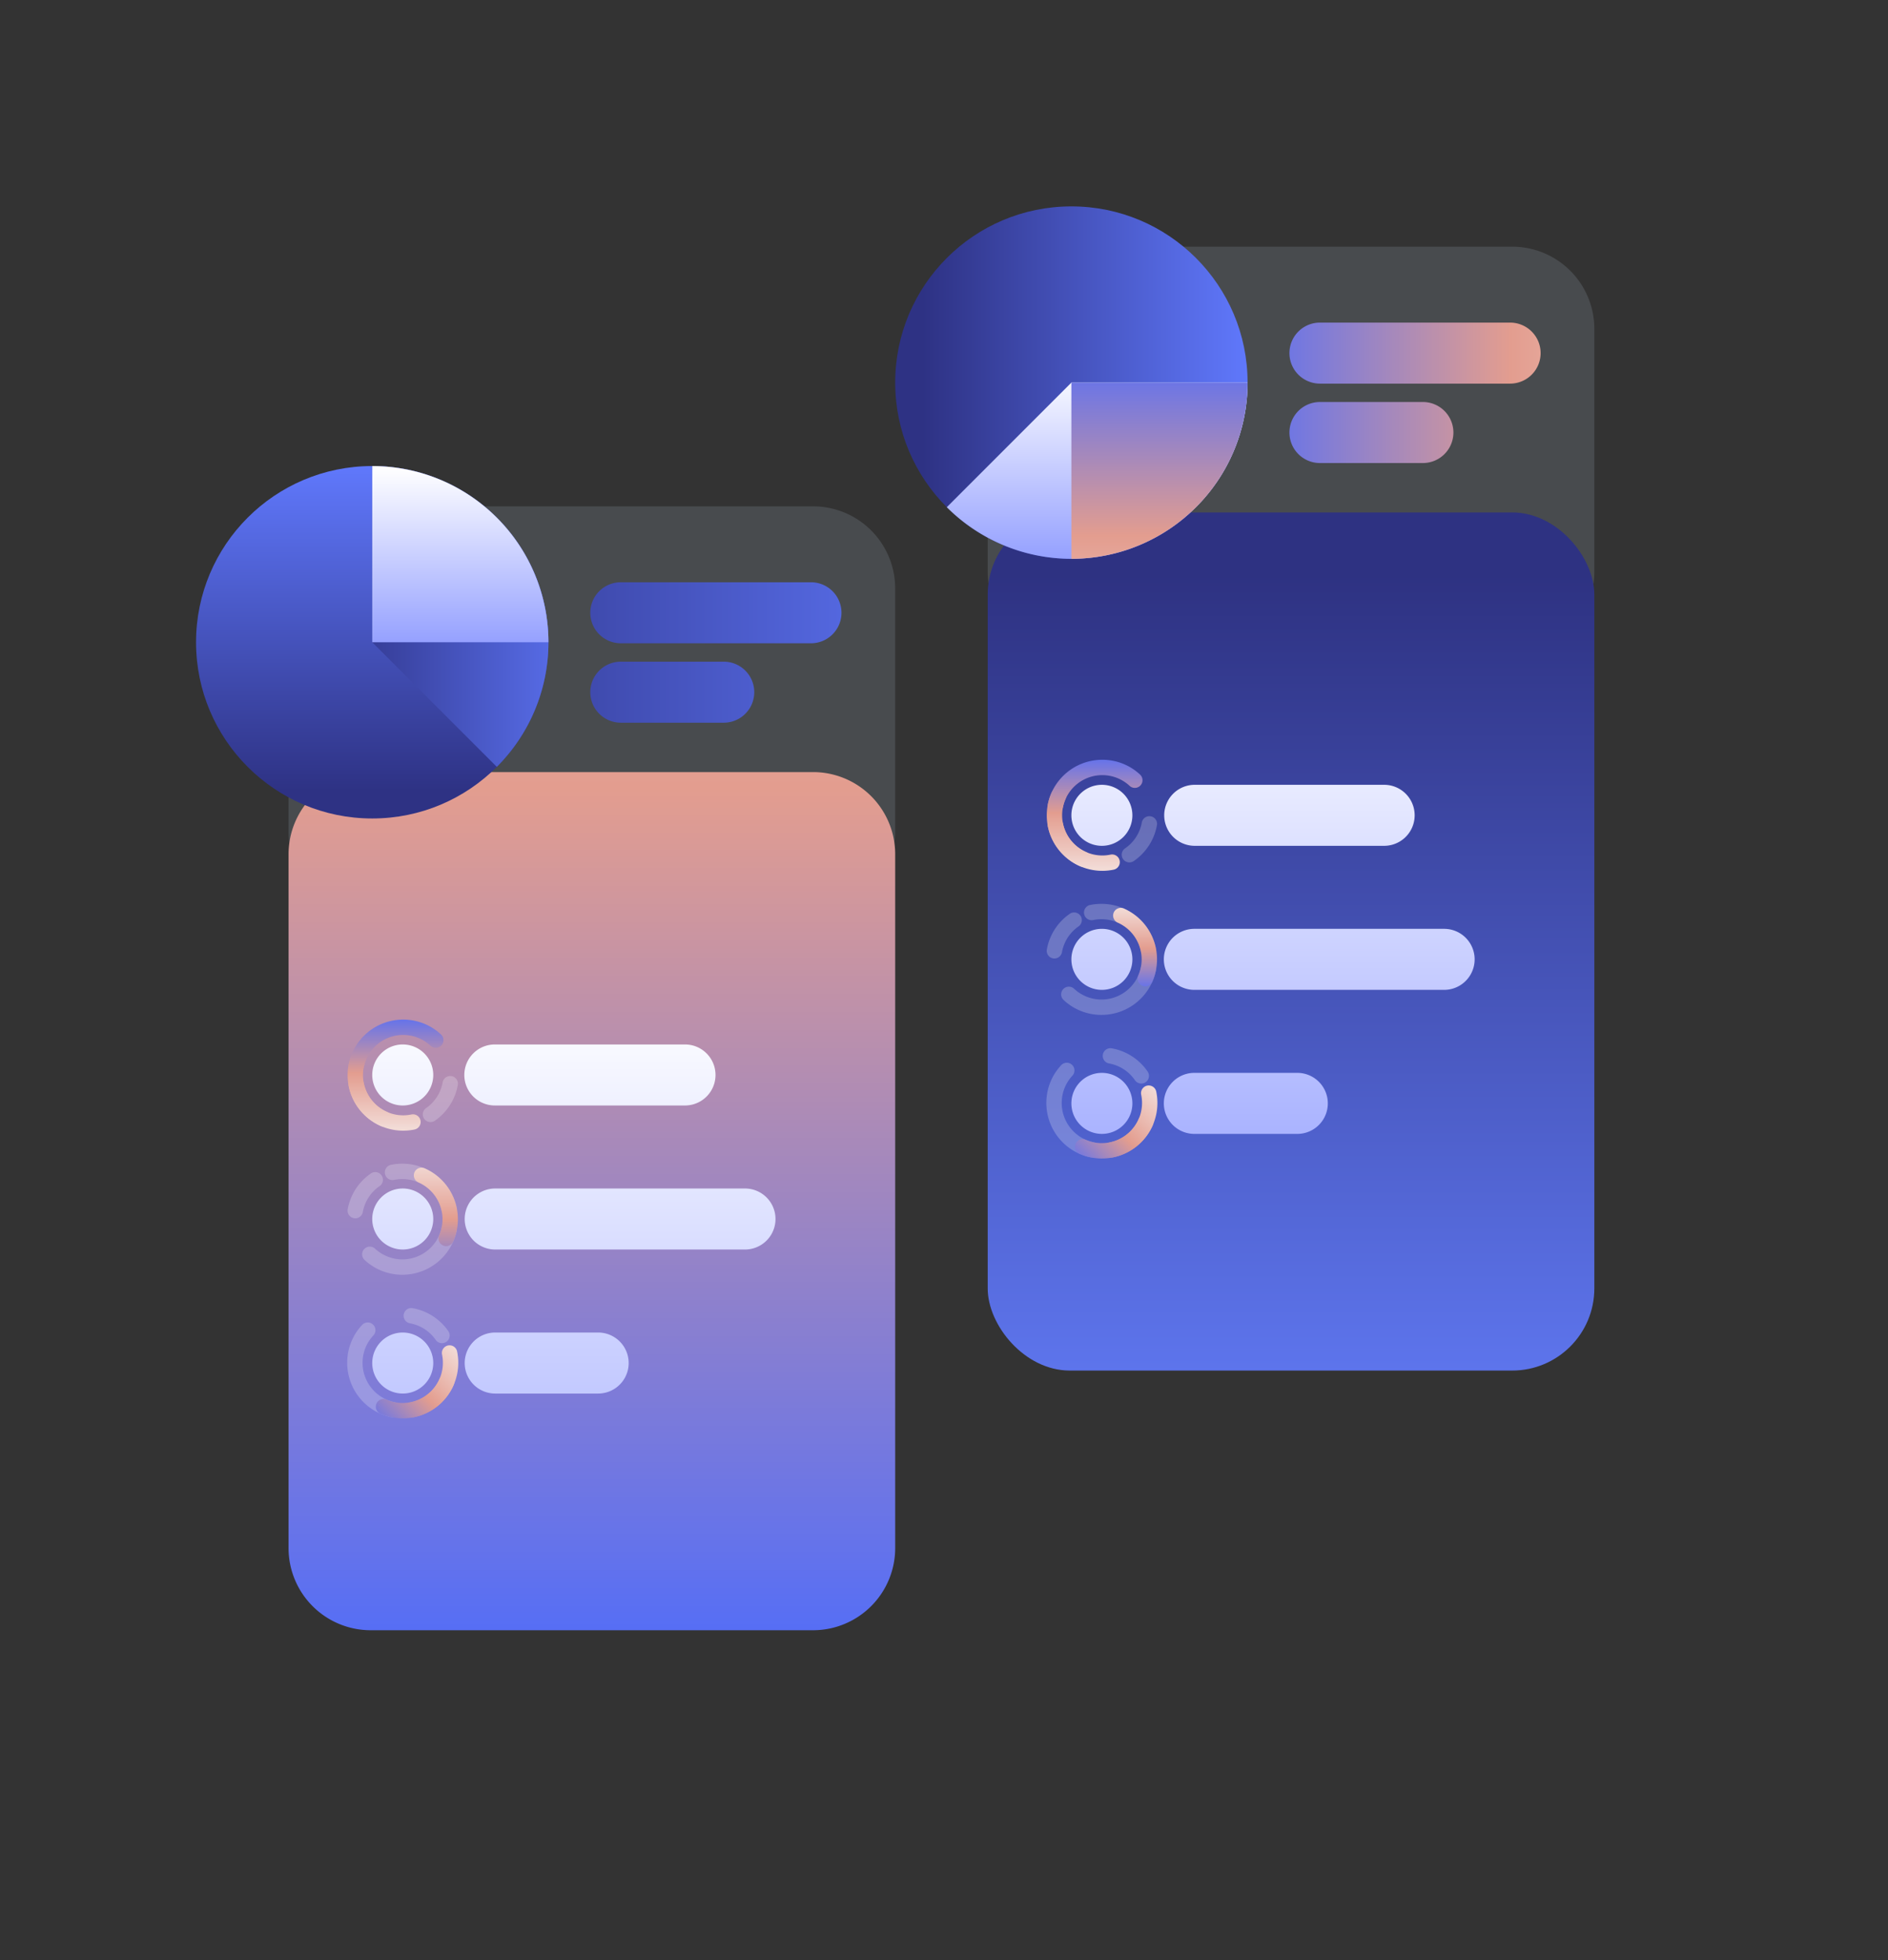
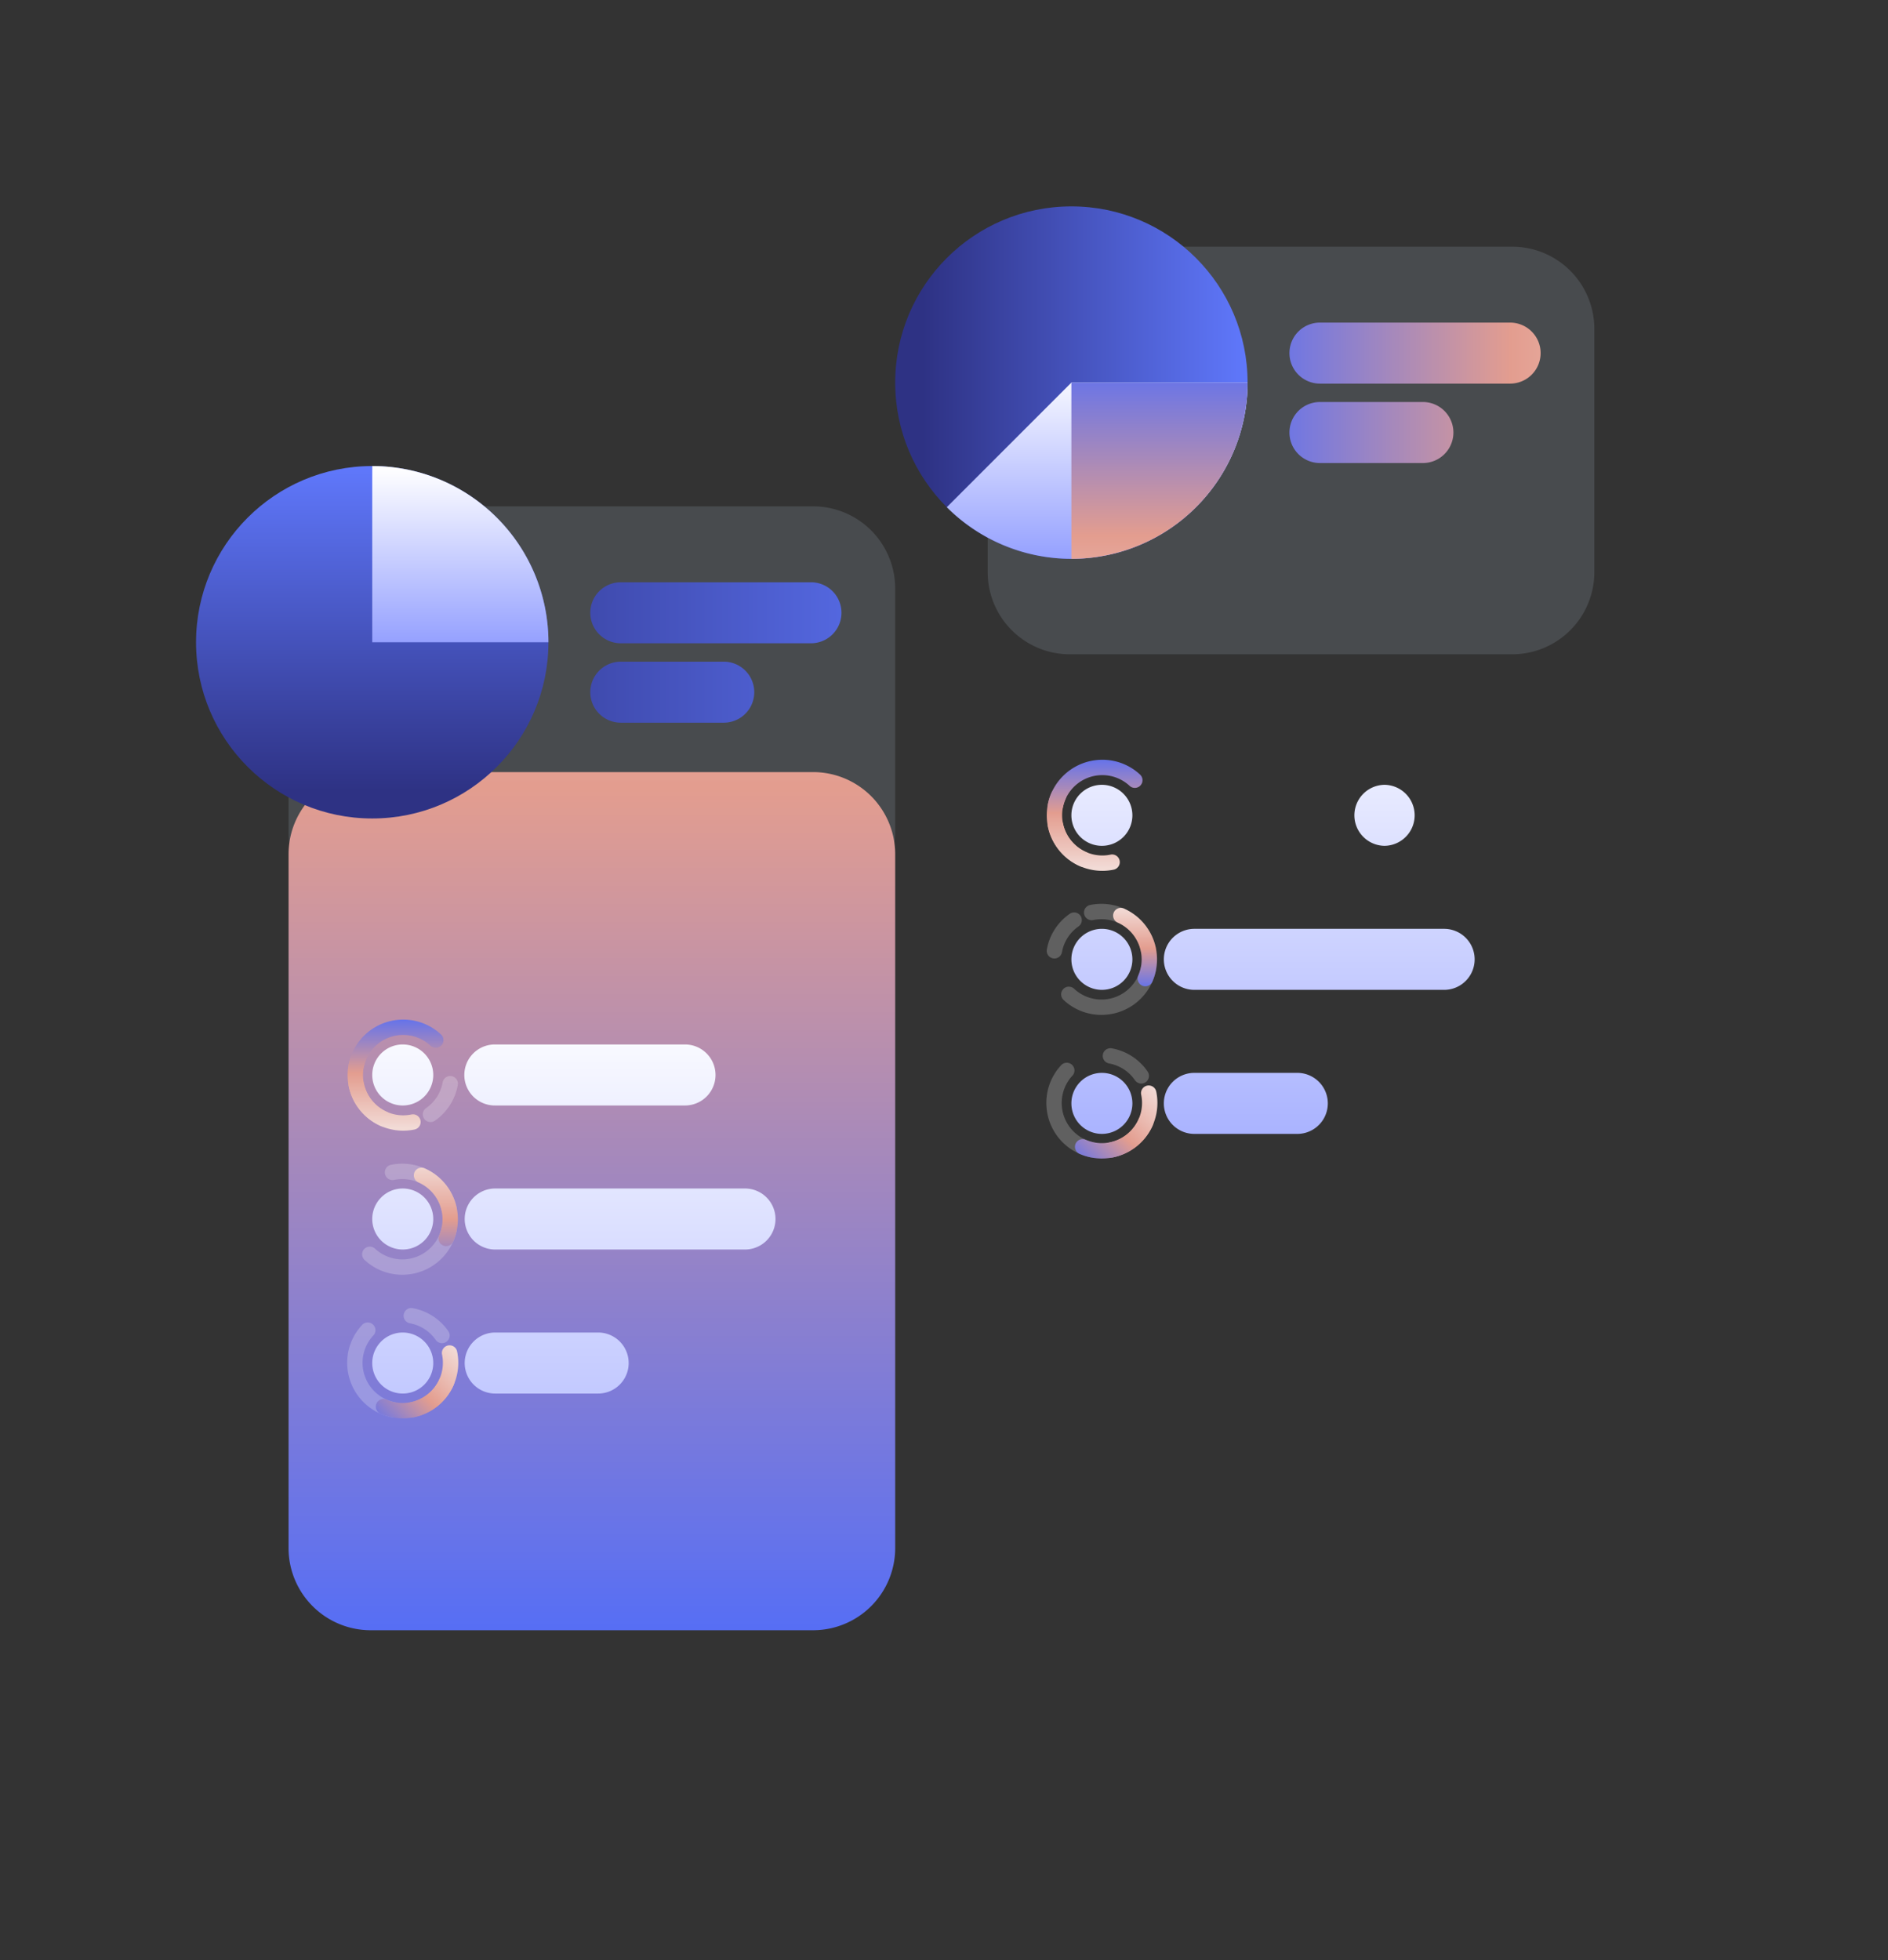
<svg xmlns="http://www.w3.org/2000/svg" xmlns:xlink="http://www.w3.org/1999/xlink" viewBox="0 0 411.926 427.656">
  <rect x="0" y="0" width="411.926" height="427.656" fill="#333333" stroke="none" />
  <defs>
    <linearGradient id="a" x1="129.136" y1="1.372" x2="129.136" y2="356.234" gradientUnits="userSpaceOnUse">
      <stop offset="0" stop-color="#f2dbd6" />
      <stop offset="0.48" stop-color="#e39d8f" />
      <stop offset="1" stop-color="#566ef5" />
    </linearGradient>
    <linearGradient id="b" x1="125.207" y1="218.206" x2="125.207" y2="413.151" gradientUnits="userSpaceOnUse">
      <stop offset="0" stop-color="#fff" />
      <stop offset="1" stop-color="#7685ff" />
    </linearGradient>
    <linearGradient id="c" x1="220.249" y1="151.002" x2="70.468" y2="151.002" gradientUnits="userSpaceOnUse">
      <stop offset="0" stop-color="#617aff" />
      <stop offset="0.927" stop-color="#2e3284" />
    </linearGradient>
    <linearGradient id="d" x1="220.249" y1="133.677" x2="70.468" y2="133.677" xlink:href="#c" />
    <linearGradient id="e" x1="81.216" y1="99.71" x2="81.216" y2="178.229" xlink:href="#c" />
    <linearGradient id="f" x1="133.613" y1="134.481" x2="65.682" y2="134.481" xlink:href="#c" />
    <linearGradient id="g" x1="100.437" y1="101.977" x2="100.437" y2="151.435" xlink:href="#b" />
    <linearGradient id="h" x1="281.676" y1="363.191" x2="281.676" y2="106.534" gradientUnits="userSpaceOnUse">
      <stop offset="0.192" stop-color="#617af5" />
      <stop offset="0.927" stop-color="#2e3282" />
    </linearGradient>
    <linearGradient id="i" x1="277.747" y1="143.091" x2="277.747" y2="311.197" xlink:href="#b" />
    <linearGradient id="j" x1="384.304" y1="94.357" x2="270.446" y2="94.357" xlink:href="#a" />
    <linearGradient id="k" x1="384.304" y1="77.032" x2="270.446" y2="77.032" xlink:href="#a" />
    <linearGradient id="l" x1="246.845" y1="29.976" x2="246.845" y2="108.494" gradientTransform="translate(304.132 -163.379) rotate(90)" xlink:href="#c" />
    <linearGradient id="m" x1="239.385" y1="79.682" x2="239.385" y2="134.13" xlink:href="#b" />
    <linearGradient id="n" x1="252.977" y1="153.876" x2="252.977" y2="76.895" xlink:href="#a" />
    <linearGradient id="o" x1="247.647" y1="198.072" x2="247.647" y2="216.466" xlink:href="#a" />
    <linearGradient id="p" x1="252.763" y1="238.333" x2="235.093" y2="256.003" xlink:href="#a" />
    <linearGradient id="q" x1="253.437" y1="239.007" x2="235.767" y2="256.677" xlink:href="#a" />
    <linearGradient id="r" x1="238.95" y1="189.49" x2="238.95" y2="164.292" xlink:href="#a" />
    <linearGradient id="s" x1="233.176" y1="189.49" x2="233.176" y2="164.292" xlink:href="#a" />
    <linearGradient id="t" x1="236.465" y1="189.49" x2="236.465" y2="164.292" xlink:href="#a" />
    <linearGradient id="u" x1="95.107" y1="253.559" x2="95.107" y2="279.401" xlink:href="#a" />
    <linearGradient id="v" x1="100.223" y1="295.019" x2="82.553" y2="312.689" xlink:href="#a" />
    <linearGradient id="w" x1="100.897" y1="295.693" x2="83.227" y2="313.363" xlink:href="#a" />
    <linearGradient id="x" x1="86.41" y1="246.177" x2="86.41" y2="220.979" xlink:href="#a" />
    <linearGradient id="y" x1="80.637" y1="246.177" x2="80.637" y2="220.979" xlink:href="#a" />
    <linearGradient id="z" x1="83.925" y1="246.177" x2="83.925" y2="220.979" xlink:href="#a" />
  </defs>
  <g>
    <path d="M80.878,110.459h96.515A17.921,17.921,0,0,1,195.314,128.38v53.081a17.921,17.921,0,0,1-17.921,17.921H80.879a17.921,17.921,0,0,1-17.921-17.921V128.38A17.92,17.92,0,0,1,80.878,110.459Z" style="fill: #9babba;opacity: 0.2" />
    <g>
      <path d="M80.879,168.434h96.514a17.921,17.921,0,0,1,17.921,17.921V337.718a17.921,17.921,0,0,1-17.921,17.921H80.879a17.921,17.921,0,0,1-17.921-17.921V186.354A17.921,17.921,0,0,1,80.879,168.434Z" style="fill: url(#a)" />
      <path d="M130.507,290.695H108.044a6.656,6.656,0,0,0,0,13.312h22.463a6.656,6.656,0,0,0,0-13.312Zm-42.636,0a6.656,6.656,0,1,0,6.657,6.656A6.663,6.663,0,0,0,87.871,290.695Zm74.671-31.421H108.044a6.656,6.656,0,0,0,0,13.312h54.499a6.656,6.656,0,0,0,0-13.312Zm-74.671,0a6.656,6.656,0,1,0,6.657,6.655A6.663,6.663,0,0,0,87.871,259.274Zm20.173-18.11h41.493a6.656,6.656,0,0,0,0-13.311H108.044a6.656,6.656,0,1,0,0,13.311ZM87.871,227.853a6.656,6.656,0,1,0,6.657,6.656A6.663,6.663,0,0,0,87.871,227.853Z" style="fill: url(#b)" />
      <g>
        <path d="M135.446,144.346a6.656,6.656,0,0,0,0,13.312h22.464a6.656,6.656,0,0,0,0-13.312Z" style="fill: url(#c)" />
        <path d="M135.446,127.022a6.655,6.655,0,1,0,0,13.311h41.493a6.655,6.655,0,0,0,0-13.311Z" style="fill: url(#d)" />
      </g>
    </g>
    <g>
      <circle cx="81.216" cy="140.111" r="38.442" style="fill: url(#e)" />
-       <path d="M108.398,167.294A38.442,38.442,0,0,0,81.216,101.669v38.442Z" style="fill: url(#f)" />
      <path d="M81.216,101.669v38.442h38.442A38.442,38.442,0,0,0,81.216,101.669Z" style="fill: url(#g)" />
    </g>
    <path d="M233.418,53.814h96.515a17.921,17.921,0,0,1,17.921,17.921V124.816a17.921,17.921,0,0,1-17.921,17.921H233.418a17.921,17.921,0,0,1-17.921-17.921V71.734A17.92,17.92,0,0,1,233.418,53.814Z" style="fill: #9babba;opacity: 0.2" />
    <g>
-       <rect x="215.498" y="111.788" width="132.356" height="187.205" rx="17.921" style="fill: url(#h)" />
-       <path d="M283.048,234.05H260.584a6.656,6.656,0,0,0,0,13.312h22.464a6.656,6.656,0,0,0,0-13.312Zm-42.636,0a6.656,6.656,0,1,0,6.656,6.656A6.663,6.663,0,0,0,240.411,234.05Zm74.671-31.421H260.584a6.656,6.656,0,0,0,0,13.312h54.498a6.656,6.656,0,0,0,0-13.312Zm-74.671,0a6.656,6.656,0,1,0,6.656,6.655A6.663,6.663,0,0,0,240.411,202.629Zm20.172-18.11h41.493a6.656,6.656,0,0,0,0-13.311H260.584a6.656,6.656,0,0,0,0,13.311ZM240.411,171.208a6.656,6.656,0,1,0,6.656,6.656A6.663,6.663,0,0,0,240.411,171.208Z" style="fill: url(#i)" />
+       <path d="M283.048,234.05H260.584a6.656,6.656,0,0,0,0,13.312h22.464a6.656,6.656,0,0,0,0-13.312Zm-42.636,0a6.656,6.656,0,1,0,6.656,6.656A6.663,6.663,0,0,0,240.411,234.05Zm74.671-31.421H260.584a6.656,6.656,0,0,0,0,13.312h54.498a6.656,6.656,0,0,0,0-13.312Zm-74.671,0a6.656,6.656,0,1,0,6.656,6.655A6.663,6.663,0,0,0,240.411,202.629Zm20.172-18.11h41.493a6.656,6.656,0,0,0,0-13.311a6.656,6.656,0,0,0,0,13.311ZM240.411,171.208a6.656,6.656,0,1,0,6.656,6.656A6.663,6.663,0,0,0,240.411,171.208Z" style="fill: url(#i)" />
      <g>
        <path d="M287.985,87.701a6.656,6.656,0,0,0,0,13.312h22.464a6.656,6.656,0,0,0,0-13.312Z" style="fill: url(#j)" />
        <path d="M287.985,70.376a6.655,6.655,0,1,0,0,13.311h41.493a6.655,6.655,0,0,0,0-13.311Z" style="fill: url(#k)" />
      </g>
    </g>
    <g>
      <circle cx="233.756" cy="83.466" r="38.442" style="fill: url(#l)" />
      <path d="M206.573,110.648a38.442,38.442,0,0,0,65.625-27.183h-38.442Z" style="fill: url(#m)" />
      <path d="M272.198,83.466h-38.442v38.442A38.442,38.442,0,0,0,272.198,83.466Z" style="fill: url(#n)" />
    </g>
    <g>
      <path d="M240.761,221.395A12.037,12.037,0,0,1,232.07,218.16a1.677,1.677,0,1,1,2.285-2.455,8.766,8.766,0,0,0,14.539-4.567,1.677,1.677,0,0,1,3.28.698,12.111,12.111,0,0,1-11.413,9.559Z" style="fill: #fff;opacity: 0.22" />
      <g>
        <g>
          <path d="M249.627,208.542a1.672,1.672,0,0,1-.725-1.059,8.776,8.776,0,0,0-10.383-6.77,1.677,1.677,0,0,1-.691-3.282,12.13,12.13,0,0,1,14.356,9.361,1.677,1.677,0,0,1-2.557,1.75Z" style="fill: #fff;opacity: 0.22" />
          <path d="M248.969,214.89a1.677,1.677,0,0,1-.618-2.078,8.776,8.776,0,0,0-4.503-11.548,1.677,1.677,0,0,1,1.348-3.071,12.129,12.129,0,0,1,6.225,15.968,1.678,1.678,0,0,1-2.453.73Z" style="fill: url(#o)" />
        </g>
        <g style="opacity: 0.22">
          <path d="M229.136,208.827a1.677,1.677,0,0,1-.734-1.705,12.037,12.037,0,0,1,5.027-7.792,1.677,1.677,0,0,1,1.909,2.757,8.705,8.705,0,0,0-3.637,5.635,1.678,1.678,0,0,1-2.565,1.106Z" style="fill: #fff" />
        </g>
      </g>
    </g>
    <g>
      <path d="M228.302,241.055a12.037,12.037,0,0,1,3.235-8.691,1.677,1.677,0,0,1,2.455,2.285,8.766,8.766,0,0,0,4.567,14.539,1.677,1.677,0,0,1-.698,3.28,12.111,12.111,0,0,1-9.559-11.413Z" style="fill: #fff;opacity: 0.22" />
      <g>
        <g>
          <path d="M234.807,249.263a1.677,1.677,0,0,1,2.078-.618,8.776,8.776,0,0,0,11.548-4.503,1.677,1.677,0,1,1,3.071,1.348,12.129,12.129,0,0,1-15.968,6.225,1.679,1.679,0,0,1-.73-2.453Z" style="fill: url(#p)" />
          <path d="M241.155,249.921a1.671,1.671,0,0,1,1.059-.725,8.776,8.776,0,0,0,6.77-10.383,1.677,1.677,0,0,1,3.282-.691,12.13,12.13,0,0,1-9.361,14.356,1.677,1.677,0,0,1-1.75-2.557Z" style="fill: url(#q)" />
        </g>
        <g style="opacity: 0.22">
          <path d="M240.87,229.431a1.677,1.677,0,0,1,1.705-.734,12.037,12.037,0,0,1,7.792,5.027,1.677,1.677,0,1,1-2.757,1.909,8.705,8.705,0,0,0-5.635-3.637,1.678,1.678,0,0,1-1.106-2.565Z" style="fill: #fff" />
        </g>
      </g>
    </g>
    <g>
      <path d="M240.062,165.754a12.037,12.037,0,0,1,8.691,3.235,1.677,1.677,0,0,1-2.285,2.455,8.766,8.766,0,0,0-14.539,4.567,1.677,1.677,0,1,1-3.28-.698,12.111,12.111,0,0,1,11.413-9.559Z" style="fill: url(#r)" />
      <g>
        <g>
          <path d="M231.854,172.259a1.677,1.677,0,0,1,.618,2.078,8.776,8.776,0,0,0,4.503,11.548,1.677,1.677,0,1,1-1.348,3.071,12.129,12.129,0,0,1-6.225-15.968,1.678,1.678,0,0,1,2.453-.73Z" style="fill: url(#s)" />
          <path d="M231.196,178.607a1.672,1.672,0,0,1,.725,1.059,8.776,8.776,0,0,0,10.383,6.77,1.677,1.677,0,0,1,.691,3.282,12.13,12.13,0,0,1-14.356-9.361,1.677,1.677,0,0,1,2.557-1.75Z" style="fill: url(#t)" />
        </g>
        <g style="opacity: 0.22">
-           <path d="M251.687,178.322a1.677,1.677,0,0,1,.734,1.705,12.037,12.037,0,0,1-5.027,7.793,1.677,1.677,0,1,1-1.909-2.757,8.705,8.705,0,0,0,3.637-5.635,1.678,1.678,0,0,1,2.565-1.105Z" style="fill: #fff" />
-         </g>
+           </g>
      </g>
    </g>
    <g>
      <path d="M88.221,278.081a12.037,12.037,0,0,1-8.691-3.235,1.677,1.677,0,0,1,2.285-2.455,8.766,8.766,0,0,0,14.539-4.567,1.677,1.677,0,1,1,3.28.698,12.111,12.111,0,0,1-11.413,9.559Z" style="fill: #fff;opacity: 0.22" />
      <g>
        <g>
          <path d="M97.088,265.228a1.671,1.671,0,0,1-.725-1.059,8.776,8.776,0,0,0-10.383-6.77,1.677,1.677,0,0,1-.691-3.282,12.13,12.13,0,0,1,14.356,9.361,1.677,1.677,0,0,1-2.557,1.75Z" style="fill: #fff;opacity: 0.22" />
          <path d="M96.429,271.576a1.677,1.677,0,0,1-.618-2.078A8.776,8.776,0,0,0,91.309,257.95a1.677,1.677,0,1,1,1.348-3.071,12.129,12.129,0,0,1,6.225,15.968,1.678,1.678,0,0,1-2.453.73Z" style="fill: url(#u)" />
        </g>
        <g style="opacity: 0.22">
-           <path d="M76.597,265.513a1.677,1.677,0,0,1-.734-1.705,12.037,12.037,0,0,1,5.027-7.793,1.677,1.677,0,1,1,1.909,2.757,8.705,8.705,0,0,0-3.637,5.635,1.678,1.678,0,0,1-2.565,1.105Z" style="fill: #fff" />
-         </g>
+           </g>
      </g>
    </g>
    <g>
      <path d="M75.762,297.742a12.037,12.037,0,0,1,3.235-8.691,1.677,1.677,0,1,1,2.455,2.285,8.766,8.766,0,0,0,4.567,14.539,1.677,1.677,0,1,1-.698,3.28,12.111,12.111,0,0,1-9.559-11.413Z" style="fill: #fff;opacity: 0.22" />
      <g>
        <g>
          <path d="M82.267,305.95a1.677,1.677,0,0,1,2.078-.618,8.776,8.776,0,0,0,11.548-4.503,1.677,1.677,0,1,1,3.071,1.348,12.129,12.129,0,0,1-15.968,6.225,1.678,1.678,0,0,1-.73-2.453Z" style="fill: url(#v)" />
          <path d="M88.615,306.608a1.672,1.672,0,0,1,1.059-.725,8.776,8.776,0,0,0,6.77-10.383,1.677,1.677,0,0,1,3.282-.691,12.13,12.13,0,0,1-9.361,14.356,1.677,1.677,0,0,1-1.75-2.557Z" style="fill: url(#w)" />
        </g>
        <g style="opacity: 0.22">
          <path d="M88.33,286.117a1.677,1.677,0,0,1,1.705-.734,12.037,12.037,0,0,1,7.793,5.027,1.677,1.677,0,0,1-2.757,1.909,8.705,8.705,0,0,0-5.635-3.637,1.678,1.678,0,0,1-1.105-2.565Z" style="fill: #fff" />
        </g>
      </g>
    </g>
    <g>
      <path d="M87.523,222.44a12.037,12.037,0,0,1,8.691,3.235A1.677,1.677,0,1,1,93.929,228.13,8.766,8.766,0,0,0,79.39,232.696a1.677,1.677,0,1,1-3.28-.698A12.111,12.111,0,0,1,87.523,222.44Z" style="fill: url(#x)" />
      <g>
        <g>
          <path d="M79.315,228.945a1.677,1.677,0,0,1,.618,2.078,8.776,8.776,0,0,0,4.503,11.548,1.677,1.677,0,0,1-1.348,3.071,12.129,12.129,0,0,1-6.225-15.968,1.678,1.678,0,0,1,2.453-.73Z" style="fill: url(#y)" />
          <path d="M78.656,235.293a1.672,1.672,0,0,1,.725,1.059,8.776,8.776,0,0,0,10.383,6.77,1.677,1.677,0,0,1,.691,3.282A12.13,12.13,0,0,1,76.1,237.043a1.677,1.677,0,0,1,2.557-1.75Z" style="fill: url(#z)" />
        </g>
        <g style="opacity: 0.22">
          <path d="M99.147,235.008a1.677,1.677,0,0,1,.734,1.705,12.037,12.037,0,0,1-5.027,7.792,1.677,1.677,0,0,1-1.909-2.757,8.705,8.705,0,0,0,3.637-5.635,1.678,1.678,0,0,1,2.565-1.106Z" style="fill: #fff" />
        </g>
      </g>
    </g>
  </g>
</svg>